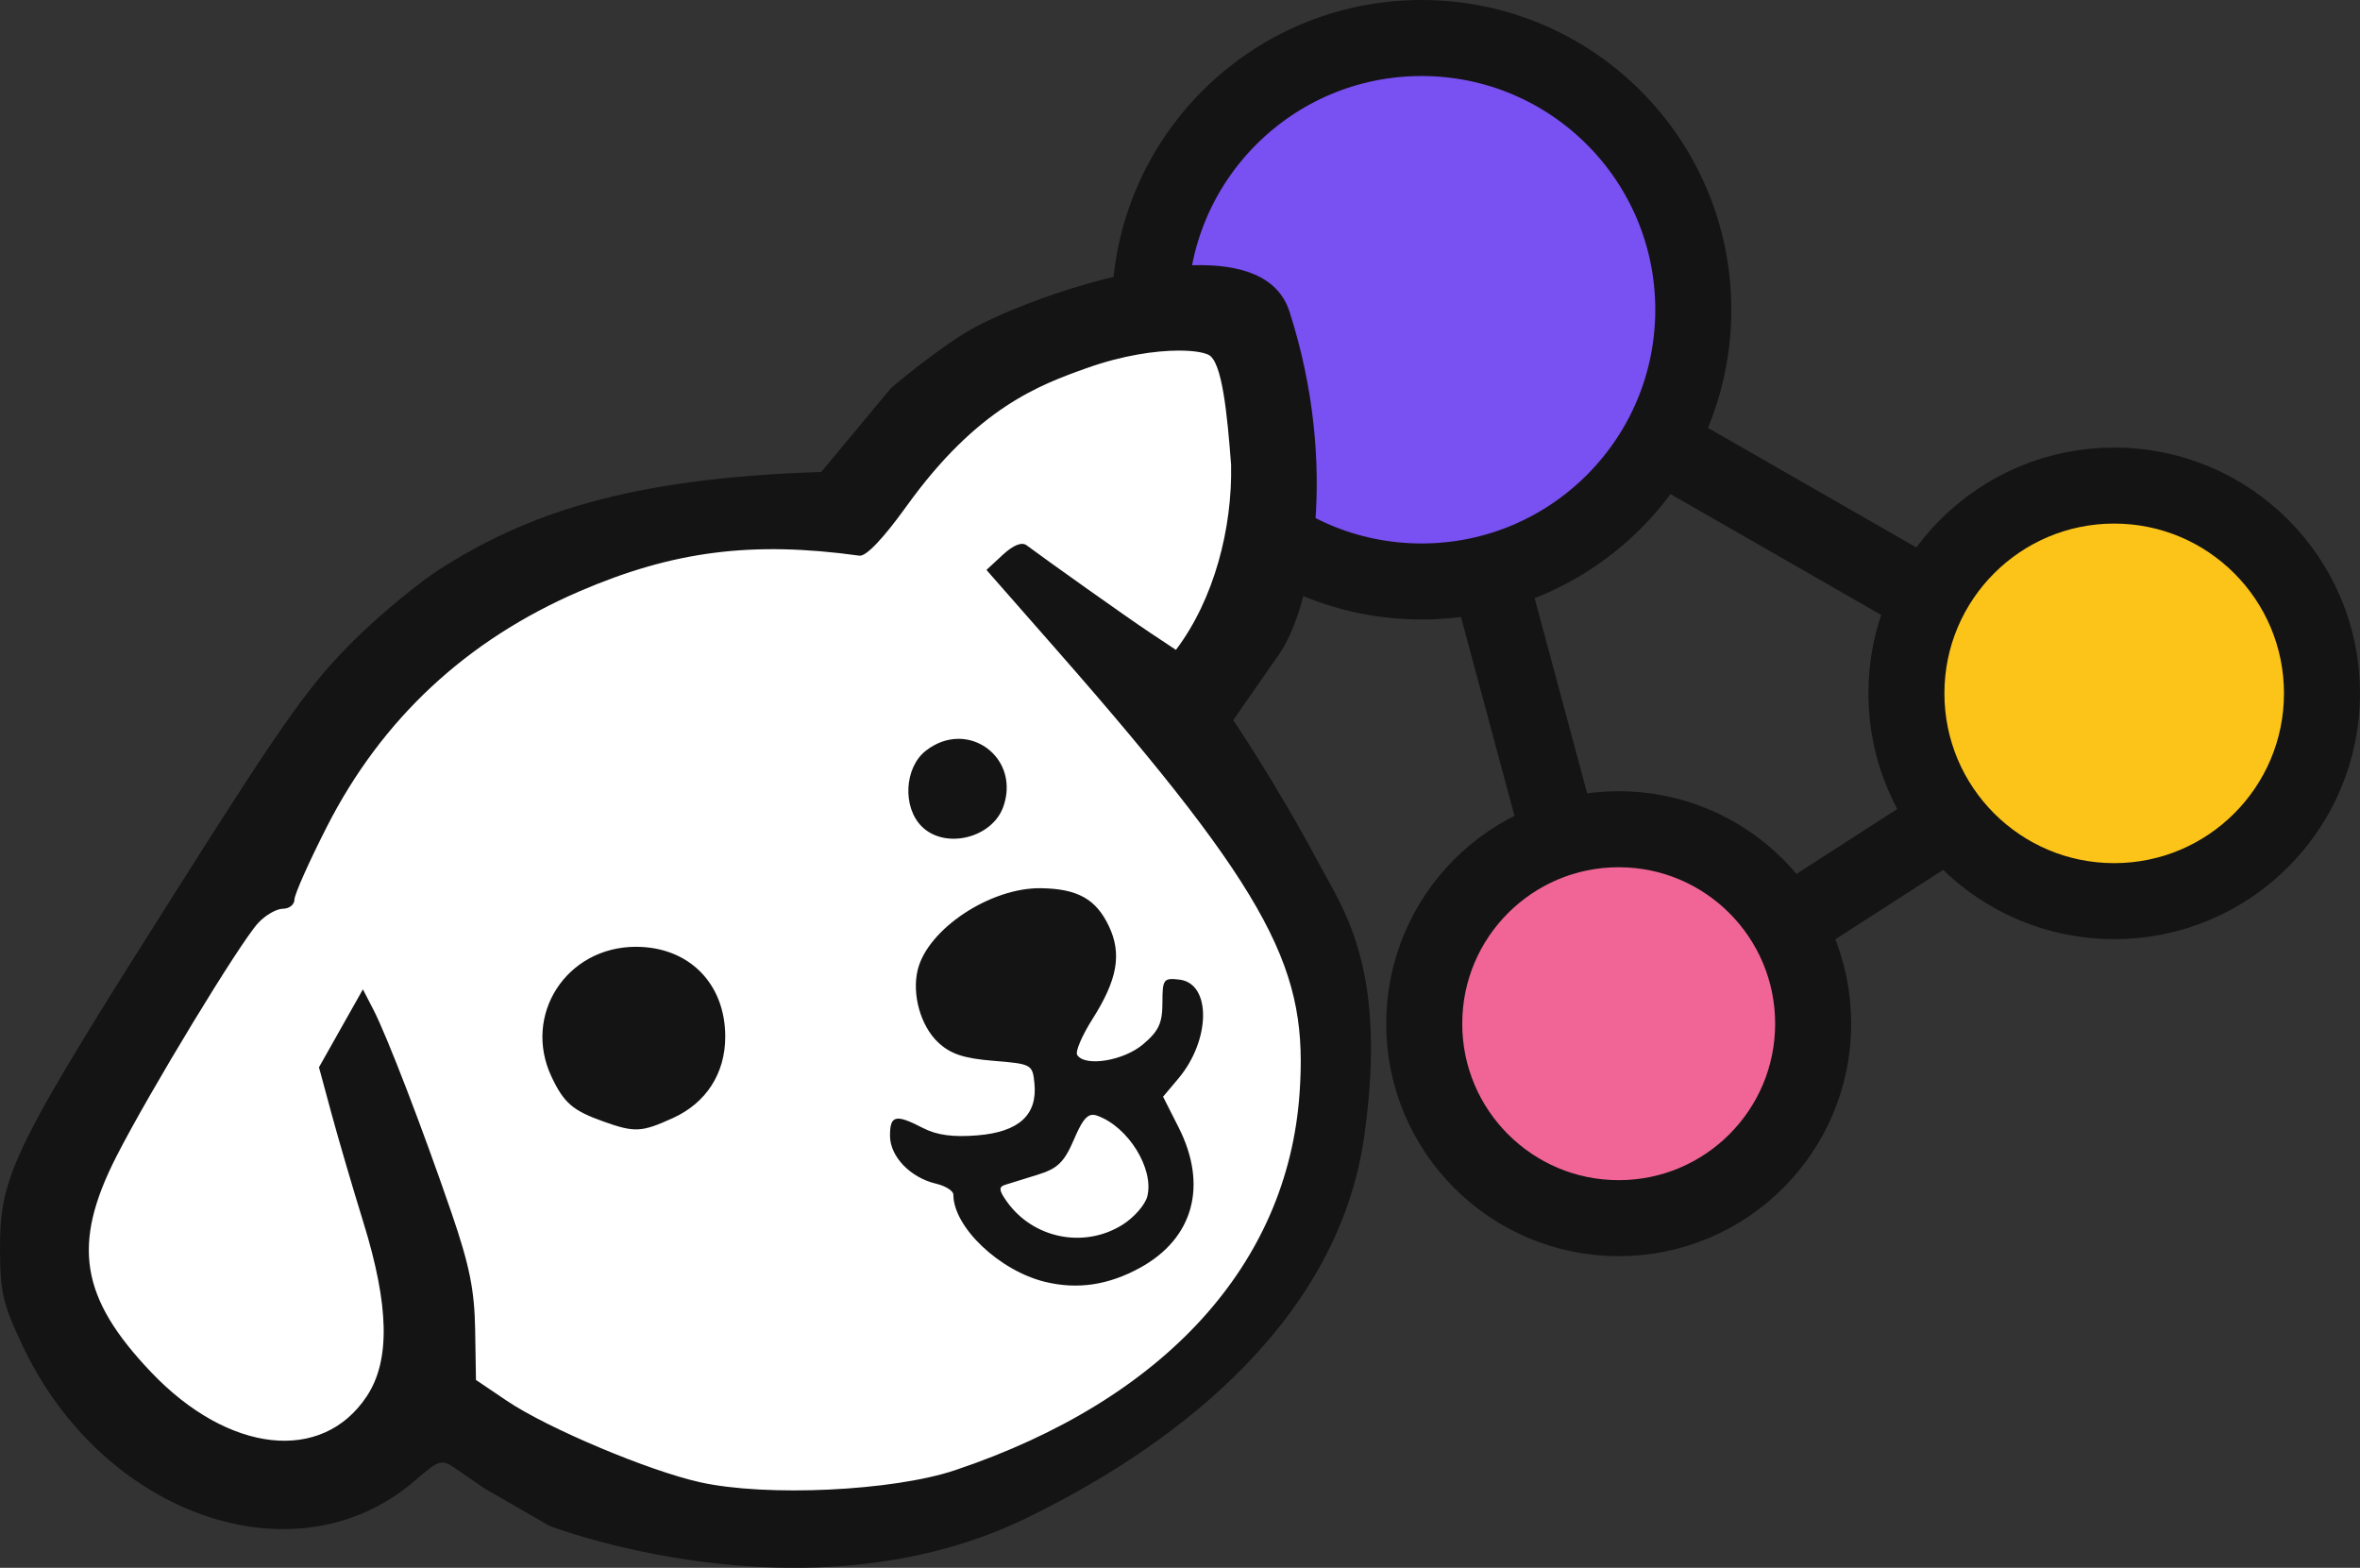
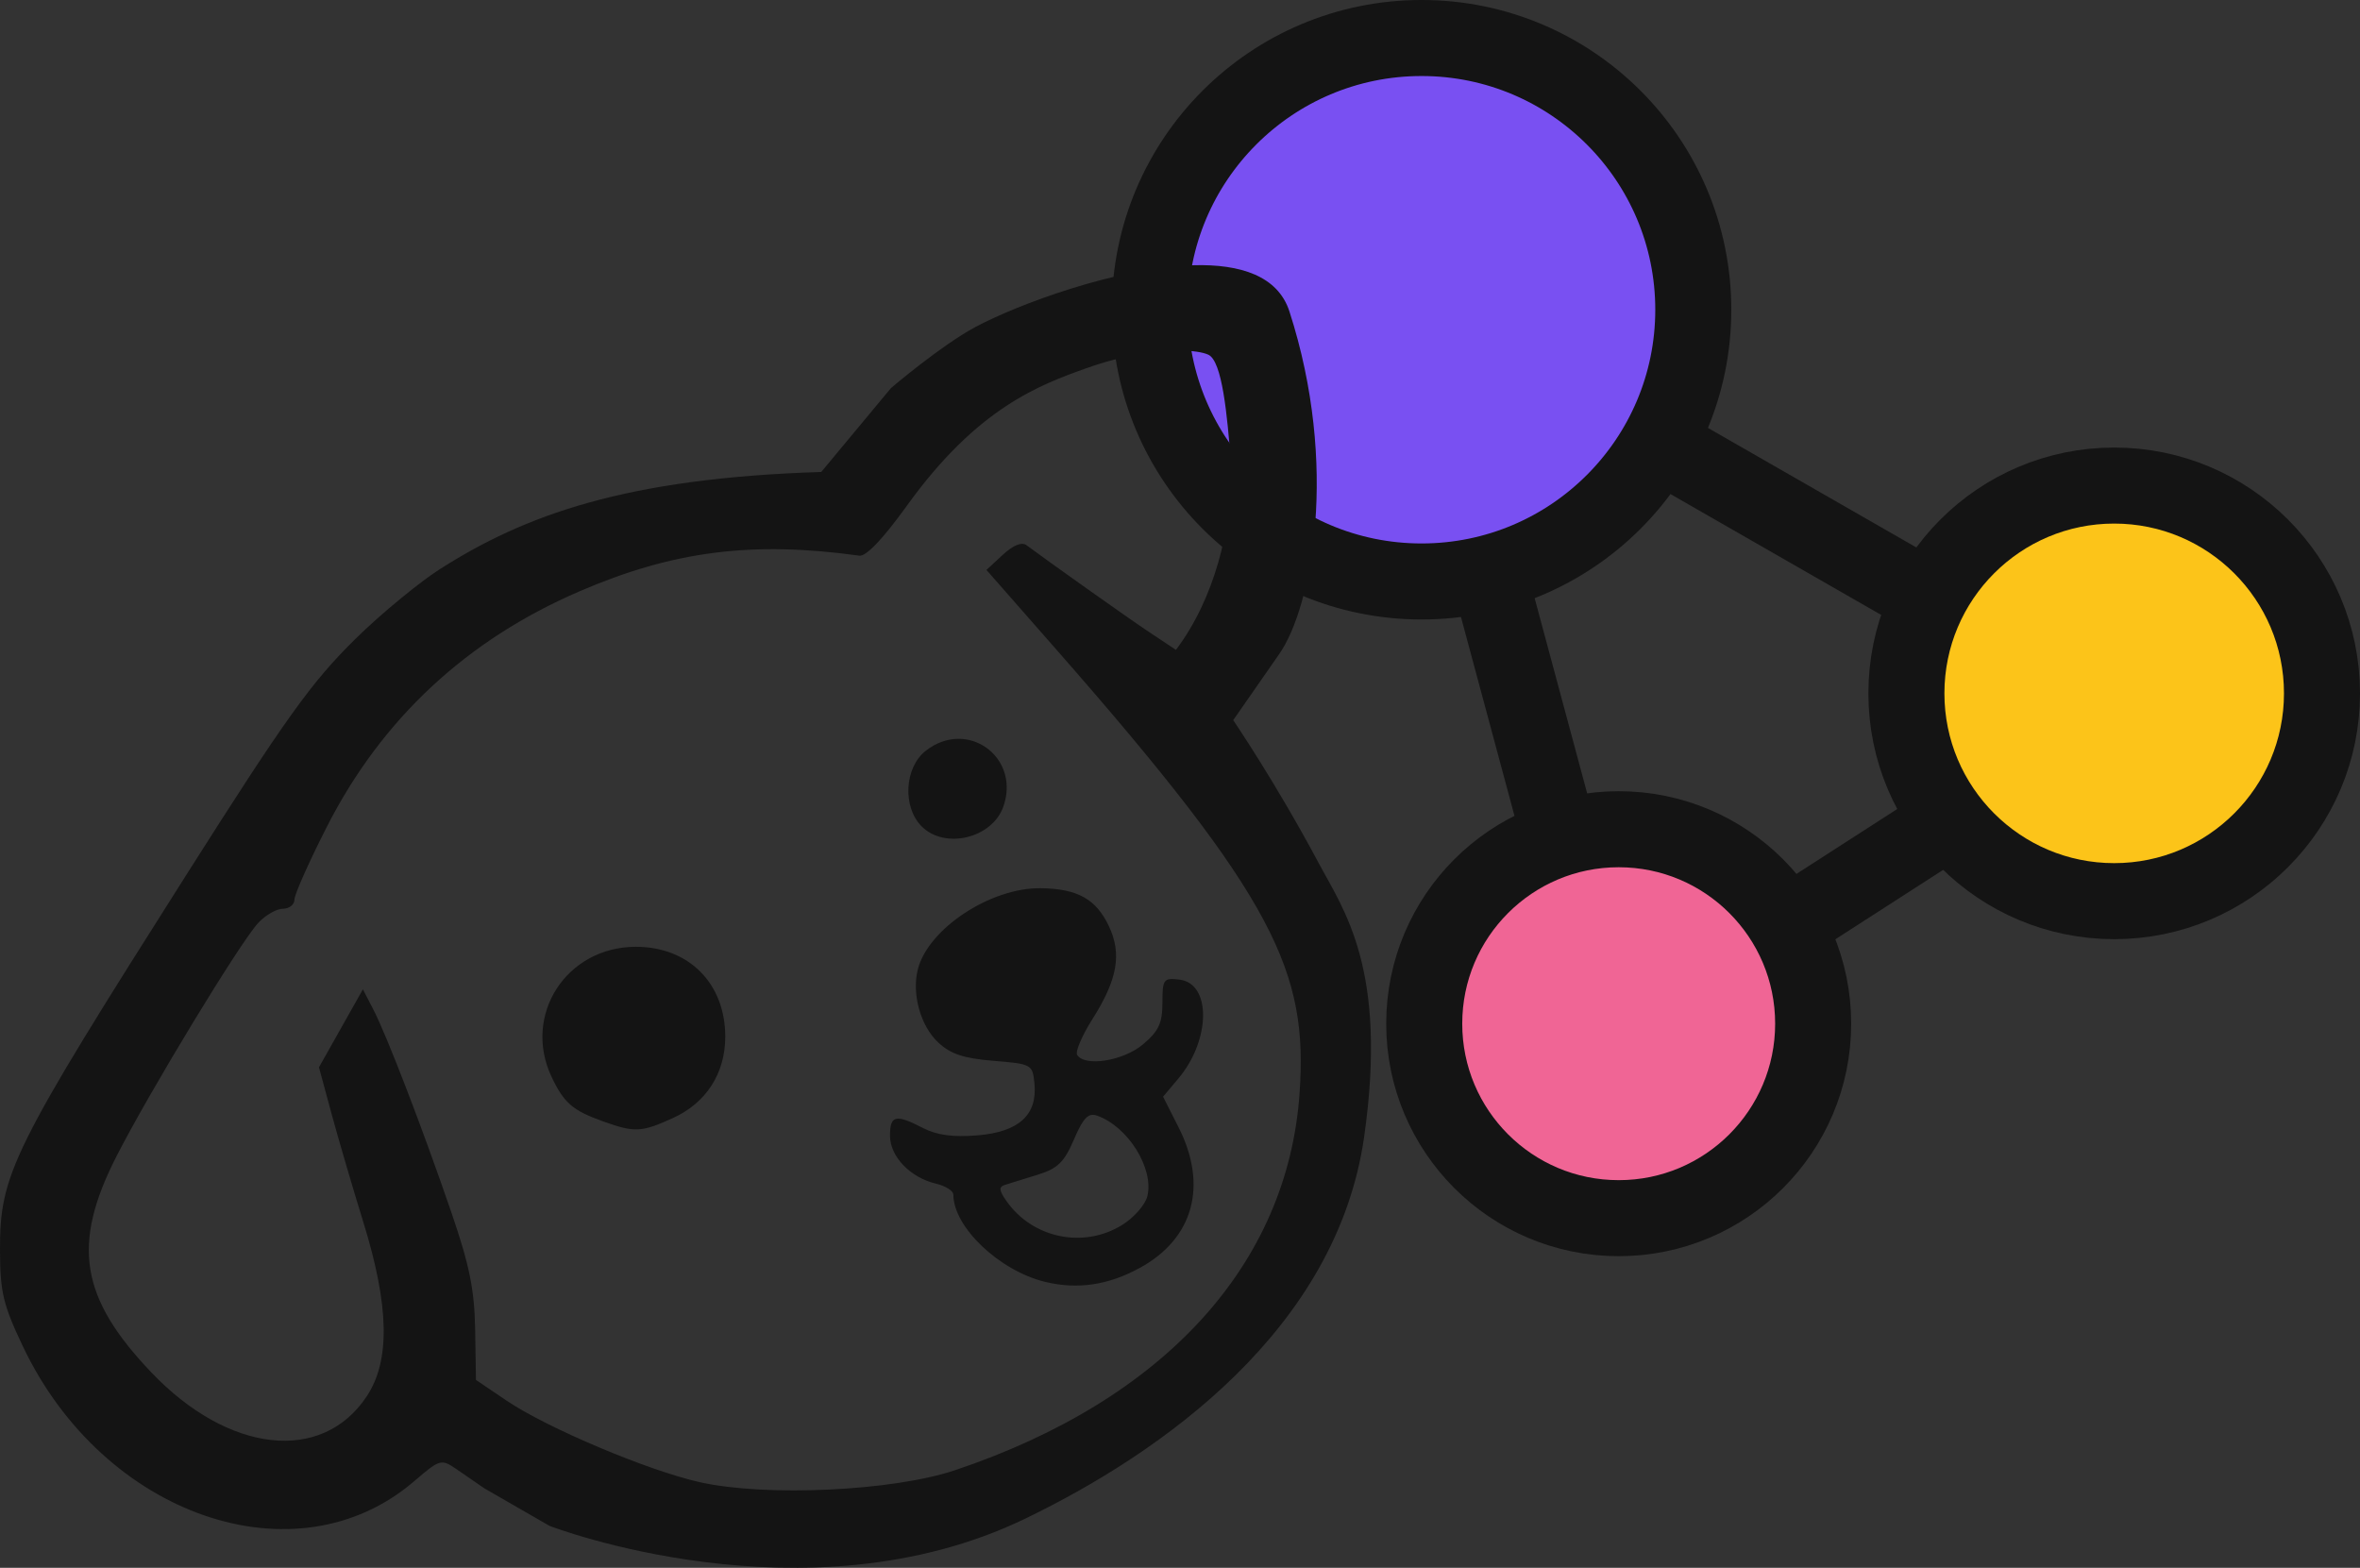
<svg xmlns="http://www.w3.org/2000/svg" id="svg1" width="372.503" height="247.461" viewBox="0 0 372.503 247.461" title="WorkflowDog" class="h-11 w-fit hidden lg:block">
  <rect x="0" y="0" width="372.503" height="247.461" fill="#333333" stroke="none" />
  <defs id="defs1">
    <linearGradient id="swatch26">
      <stop style="stop-color:#ffffff;stop-opacity:1" offset="0" id="stop26" />
    </linearGradient>
    <linearGradient id="swatch25">
      <stop style="stop-color:#141414;stop-opacity:1" offset="0" id="stop25" />
    </linearGradient>
  </defs>
  <g id="g1" transform="translate(-295.342,-261.009)">
    <g id="g6" transform="translate(19.029,4.757)">
      <path style="fill:none;stroke:#141414;stroke-width:12;stroke-linecap:butt;stroke-linejoin:miter;stroke-dasharray:none;stroke-opacity:1" d="m 499.851,304.3 111.429,63.914 -80.313,51.72 z" id="path25" />
      <circle style="fill:#7950f2;fill-opacity:1;stroke:#141414;stroke-width:12;stroke-dasharray:none;stroke-opacity:1" id="path22" cx="500.692" cy="305.141" r="42.89" />
      <circle style="fill:#fcc419;fill-opacity:1;stroke:#141414;stroke-width:12;stroke-dasharray:none;stroke-opacity:1" id="path23" cx="610.018" cy="365.691" r="32.798" />
      <circle style="fill:#f06595;fill-opacity:1;stroke:#141414;stroke-width:12;stroke-dasharray:none;stroke-opacity:1" id="path24" cx="531.808" cy="417.831" r="30.695" />
-       <path id="path5" style="fill:#ffffff;fill-opacity:1" d="m 465.127,300.153 c -3.503,0.098 -7.132,0.669 -10.455,1.381 -7.301,1.628 -14.443,4.02 -21.22,7.189 -4.945,2.341 -9.233,5.81 -13.484,9.202 -1.615,1.169 -2.691,2.877 -4.001,4.351 -2.902,3.491 -5.804,6.983 -8.707,10.474 -13.36,0.431 -26.845,1.609 -39.678,5.553 -7.708,2.371 -15.113,5.89 -21.847,10.485 -6.056,4.474 -11.768,9.478 -16.647,15.229 -4.804,5.766 -8.873,12.134 -12.962,18.365 -7.229,11.226 -14.411,22.566 -21.485,33.923 -4.369,7.136 -8.853,14.23 -12.502,21.771 -1.859,3.878 -3.276,8.046 -3.409,12.381 -0.074,3.491 -0.232,7.045 0.566,10.472 0.89,3.305 2.468,6.373 4.004,9.415 5.448,10.197 14.334,18.752 25.225,22.873 7.561,2.878 16.219,3.407 23.827,0.4 3.64,-1.371 6.868,-3.624 9.749,-6.207 1.441,-1.195 3.156,-2.655 5.17,-2.189 1.828,0.478 3.224,1.871 4.801,2.84 2.74,1.997 5.787,3.506 8.691,5.244 1.671,0.895 3.214,2.072 5.068,2.566 9.998,3.276 20.441,5.196 30.946,5.747 11.641,0.579 23.483,-0.711 34.468,-4.73 0.365,-0.145 1.101,-0.415 1.607,-0.611 6.001,-2.427 11.7,-5.546 17.247,-8.867 5.748,-3.509 11.353,-7.521 16.351,-11.916 8.864,-7.786 16.463,-17.339 20.601,-28.481 1.93,-5.066 2.954,-10.425 3.477,-15.807 0.912,-8.814 0.907,-17.959 -2.003,-26.429 -1.7,-5.071 -4.634,-9.581 -7.098,-14.292 -2.188,-3.968 -4.483,-7.908 -6.838,-11.708 -1.663,-2.71 -3.361,-5.361 -5.102,-7.961 -0.432,-0.517 -0.773,-1.032 -0.13,-1.538 2.691,-3.917 5.472,-7.774 8.108,-11.727 2.393,-4.25 3.476,-9.091 4.24,-13.867 1.552,-10.679 0.774,-21.64 -1.832,-32.092 -0.285,-1.124 -0.674,-2.552 -1.012,-3.668 -0.517,-1.867 -1.13,-3.85 -2.717,-5.1 -2.712,-2.218 -6.383,-2.61 -9.763,-2.683 -0.418,0.004 -0.836,0.008 -1.254,0.012 z" />
      <path d="m 464.733,298.115 c -12.171,0.318 -28.025,6.292 -34.471,9.756 -5.52,2.967 -13.324,9.643 -13.324,9.643 l -11,13.234 c -30.791,0.962 -46.792,6.748 -60.355,15.441 -2.766,1.773 -8.811,6.6 -13.266,11 -6.871,6.787 -10.841,12.322 -26.182,36.5 -28.067,44.235 -29.863,47.846 -29.822,60.01 0.022,6.519 0.499,8.507 3.615,15.068 12.717,26.779 43.08,37.265 61.715,21.314 4.121,-3.527 4.281,-3.619 6.797,-1.887 l 4.311,2.969 10.299,5.932 c 0,0 40.372,15.618 75.068,-1.133 21.547,-10.402 49.161,-29.873 53.506,-60.246 3.793,-26.52 -3.242,-35.865 -7.184,-43.258 -6.783,-12.72 -13.477,-22.535 -13.477,-22.535 l 7.273,-10.455 c 5.13,-7.375 9.464,-29.706 1.6,-54.053 -1.824,-5.646 -7.801,-7.492 -15.104,-7.301 z m -2.4,13.475 c 2.193,-0.007 3.841,0.247 4.707,0.65 2.17,1.009 2.978,9.314 3.59,17.404 0.199,9.97 -2.655,21.165 -8.707,29.182 l -4.123,-2.738 c -3.616,-2.402 -16.201,-11.354 -19.457,-13.775 -0.756,-0.562 -2.101,-0.02 -3.752,1.51 l -2.576,2.387 10.965,12.49 c 34.739,39.573 39.807,50.974 38.453,70.164 -1.897,26.875 -21.189,48.295 -54.371,59.443 -9.796,3.291 -29.808,4.233 -40.271,1.896 -8.168,-1.824 -24.102,-8.544 -30.49,-12.859 l -4.861,-3.283 -0.129,-7.936 c -0.103,-6.269 -0.886,-10.141 -3.729,-18.436 -4.53,-13.217 -10.187,-27.929 -12.338,-32.088 l -1.65,-3.191 -3.467,6.15 -3.467,6.152 1.959,7.238 c 1.077,3.981 3.35,11.738 5.053,17.238 4.09,13.211 4.258,21.822 0.535,27.447 -7.051,10.654 -21.821,9.019 -34.008,-3.766 -11.226,-11.776 -12.59,-20.184 -5.525,-34.059 5.159,-10.132 19.498,-33.751 22.385,-36.873 1.144,-1.238 2.902,-2.25 3.906,-2.25 1.004,0 1.826,-0.653 1.826,-1.451 0,-0.799 2.308,-5.983 5.131,-11.521 8.659,-16.988 22.029,-29.442 39.855,-37.127 14.798,-6.38 27.263,-7.969 44.178,-5.631 1.07,0.148 3.75,-2.669 7.5,-7.881 11.141,-15.486 20.904,-19.064 28.473,-21.754 5.584,-1.985 10.752,-2.722 14.406,-2.734 z m -34.857,61.279 c -1.669,0.029 -3.421,0.611 -5.051,1.893 -3.362,2.644 -3.693,8.87 -0.635,11.928 3.682,3.682 11.153,1.863 12.896,-3.139 2.05,-5.881 -2.204,-10.769 -7.211,-10.682 z m 13.137,23.576 c -7.94,-0.12 -17.821,6.403 -19.434,12.828 -0.972,3.872 0.428,8.896 3.205,11.506 1.954,1.836 4.032,2.529 8.734,2.91 6.033,0.489 6.177,0.568 6.471,3.576 0.485,4.968 -2.45,7.647 -8.971,8.188 -3.851,0.319 -6.436,-0.027 -8.615,-1.154 -4.331,-2.24 -5.213,-2.033 -5.213,1.217 0,3.27 3.196,6.604 7.25,7.562 1.512,0.358 2.75,1.135 2.75,1.729 0,5.123 7.269,12.03 14.502,13.777 5.112,1.235 9.963,0.513 14.959,-2.225 8.441,-4.626 10.738,-12.987 6.09,-22.168 l -2.449,-4.836 2.41,-2.863 c 5.126,-6.092 5.225,-15.023 0.172,-15.619 -2.515,-0.297 -2.684,-0.067 -2.684,3.66 0,3.214 -0.592,4.476 -3.078,6.568 -3.104,2.612 -9.191,3.58 -10.383,1.652 -0.318,-0.514 0.776,-3.068 2.43,-5.676 3.94,-6.212 4.654,-10.272 2.578,-14.646 -2.029,-4.276 -4.935,-5.899 -10.725,-5.986 z m -63.941,9.248 c -10.963,0.009 -17.926,10.777 -13.289,20.549 1.952,4.114 3.325,5.296 8.148,7.018 4.977,1.776 6.009,1.727 10.988,-0.533 5.259,-2.387 8.263,-7.05 8.268,-12.836 0.007,-8.413 -5.751,-14.204 -14.115,-14.197 z m 71.865,26.551 c 0.295,-0.059 0.609,-0.015 0.961,0.109 4.876,1.724 9.002,8.37 7.906,12.734 -0.336,1.34 -2.127,3.374 -3.98,4.52 -6.093,3.766 -14.13,2.1 -18.25,-3.781 -1.205,-1.72 -1.244,-2.235 -0.195,-2.568 0.722,-0.229 3.036,-0.947 5.143,-1.596 3.131,-0.965 4.172,-1.979 5.707,-5.561 1.108,-2.584 1.825,-3.681 2.709,-3.857 z" style="fill:#141414" id="path3" />
    </g>
  </g>
</svg>